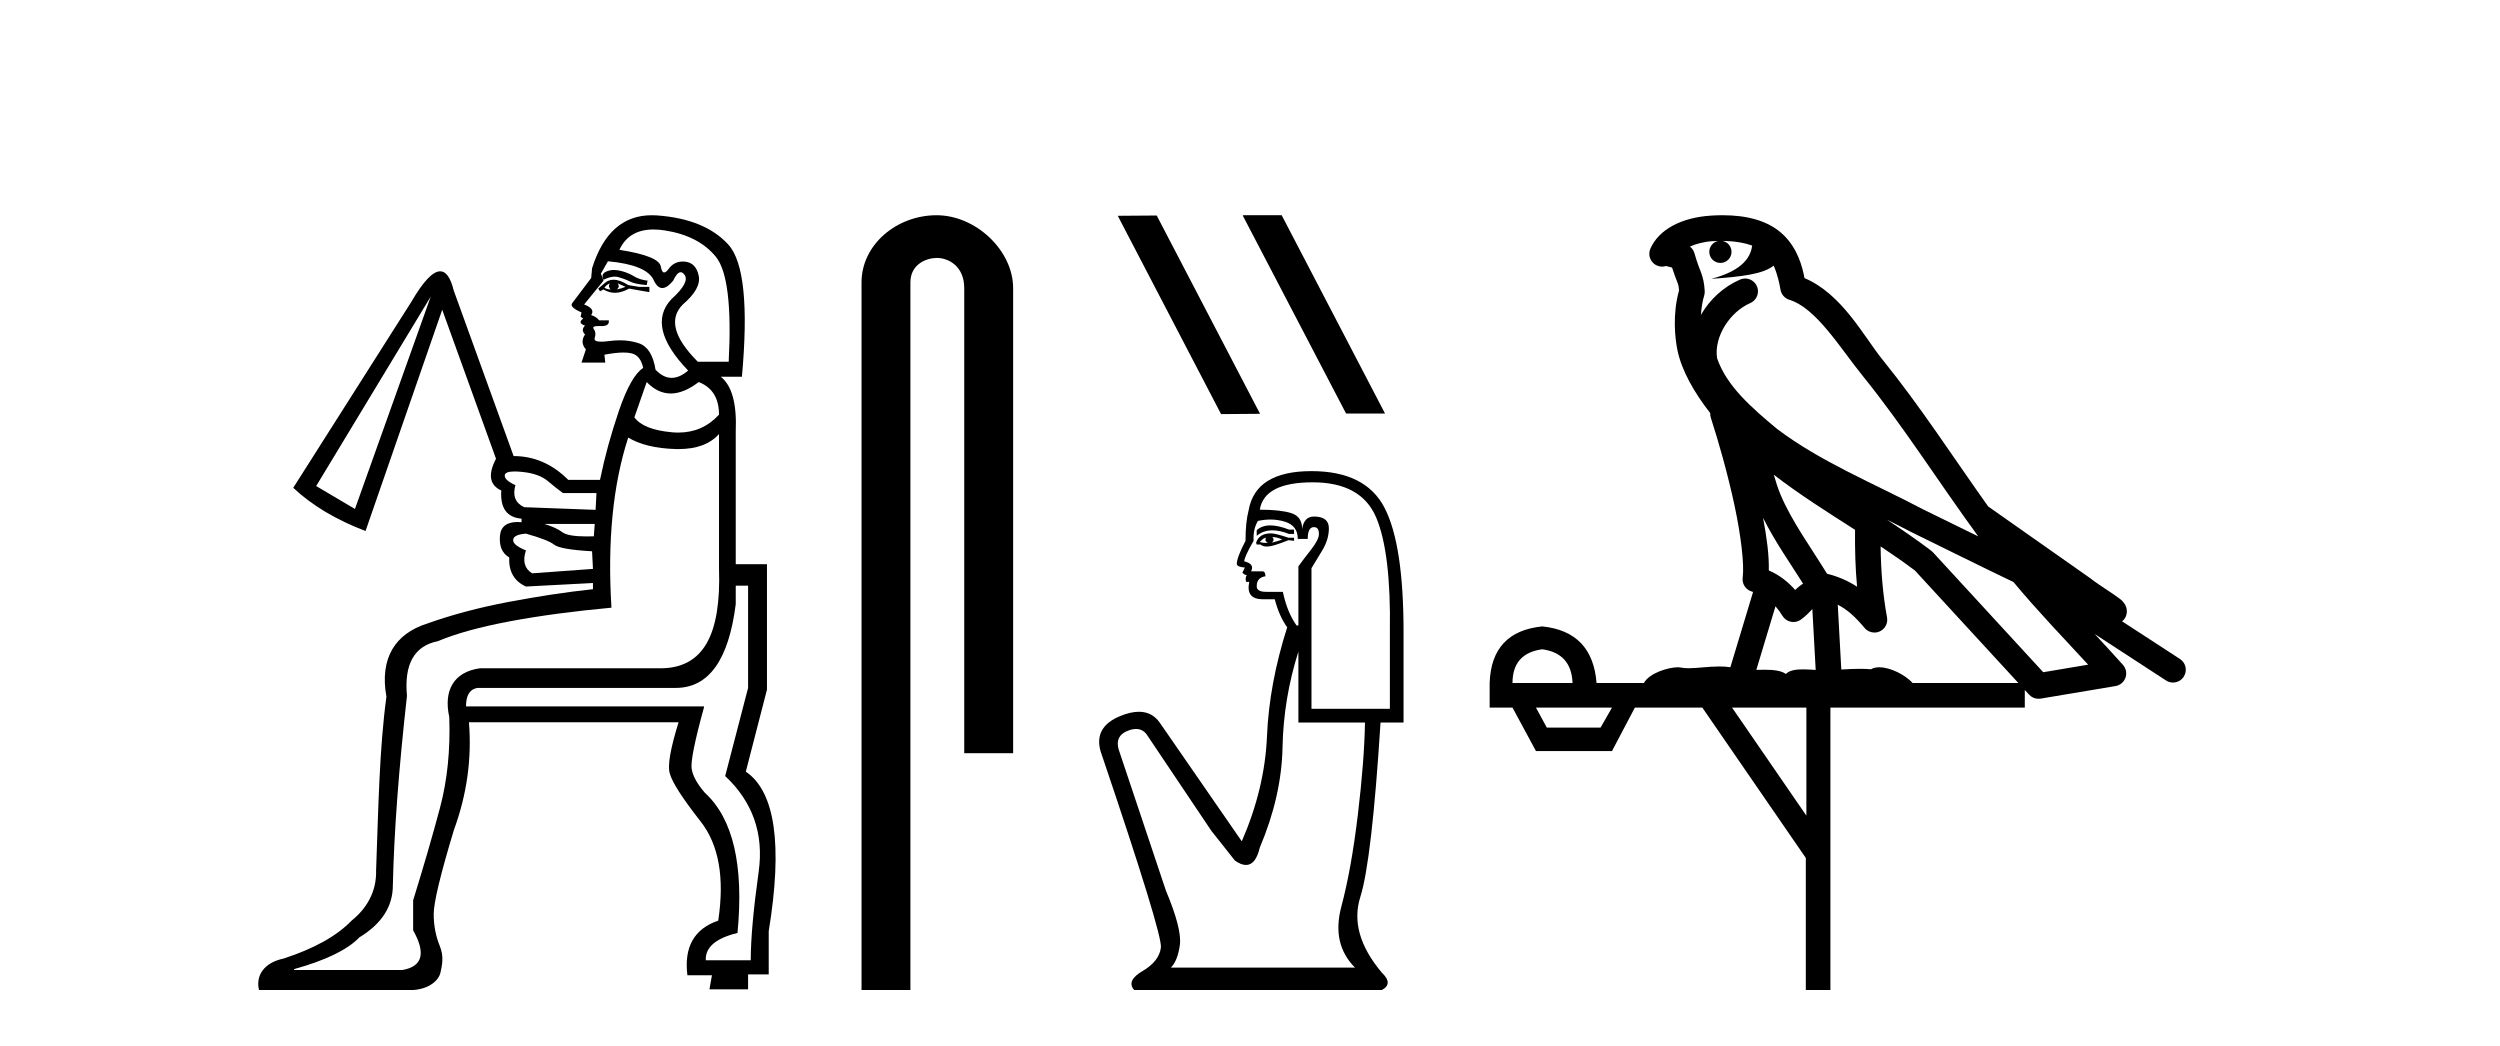
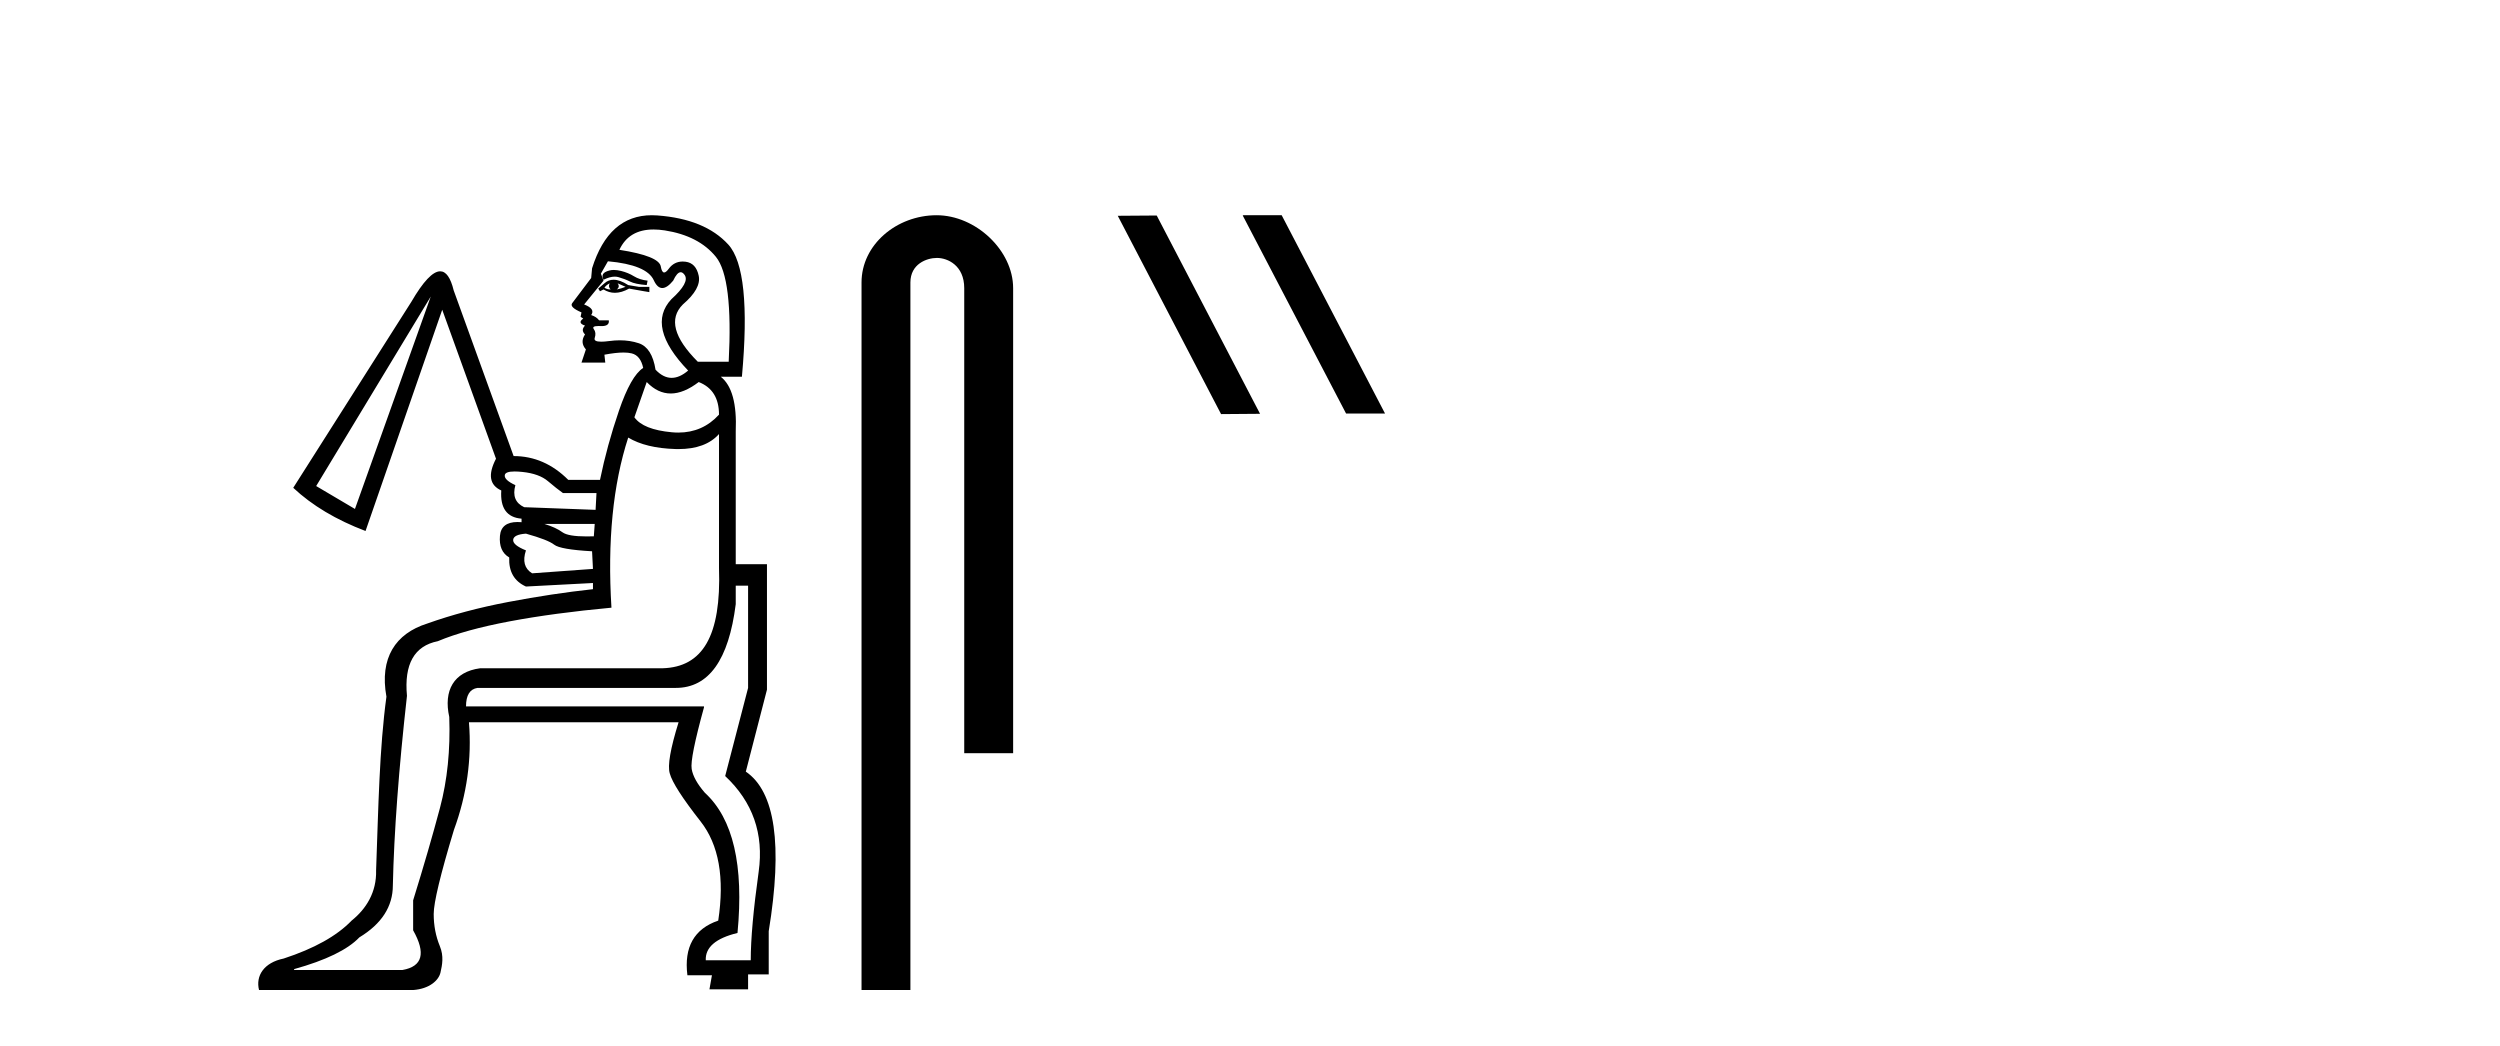
<svg xmlns="http://www.w3.org/2000/svg" width="98.0" height="41.0">
  <path d="M 24.062 10.582 C 23.997 10.582 23.937 10.59 23.883 10.605 C 23.756 10.639 23.675 10.685 23.641 10.743 C 23.606 10.8 23.612 10.875 23.658 10.967 C 23.823 10.885 23.97 10.844 24.099 10.844 C 24.151 10.844 24.2 10.851 24.246 10.864 C 24.407 10.91 24.557 10.967 24.695 11.036 C 24.833 11.106 25.052 11.152 25.351 11.175 L 25.386 11.002 C 25.179 10.979 25 10.921 24.85 10.829 C 24.701 10.737 24.534 10.668 24.349 10.622 C 24.244 10.596 24.148 10.582 24.062 10.582 ZM 23.9 11.106 C 23.854 11.198 23.865 11.278 23.935 11.347 C 23.842 11.347 23.762 11.324 23.693 11.278 C 23.739 11.209 23.808 11.152 23.9 11.106 ZM 24.211 11.106 L 24.522 11.244 C 24.407 11.29 24.292 11.324 24.176 11.347 C 24.269 11.278 24.28 11.198 24.211 11.106 ZM 24.053 10.966 C 23.916 10.966 23.796 11.012 23.693 11.106 L 23.451 11.313 L 23.52 11.417 L 23.658 11.347 C 23.799 11.434 23.948 11.478 24.104 11.478 C 24.28 11.478 24.465 11.423 24.66 11.313 L 25.248 11.417 L 25.455 11.451 L 25.455 11.244 L 25.04 11.244 L 24.626 11.175 C 24.41 11.035 24.219 10.966 24.053 10.966 ZM 25.618 8.996 C 25.756 8.996 25.903 9.008 26.06 9.032 C 26.947 9.171 27.615 9.516 28.064 10.069 C 28.513 10.622 28.68 11.992 28.565 14.181 L 27.355 14.181 C 26.411 13.236 26.215 12.488 26.768 11.935 C 27.252 11.52 27.459 11.146 27.39 10.812 C 27.321 10.478 27.148 10.294 26.872 10.259 C 26.834 10.254 26.797 10.252 26.762 10.252 C 26.537 10.252 26.354 10.346 26.215 10.535 C 26.144 10.632 26.084 10.681 26.035 10.681 C 25.974 10.681 25.93 10.603 25.904 10.449 C 25.858 10.173 25.317 9.954 24.28 9.793 C 24.527 9.261 24.973 8.996 25.618 8.996 ZM 23.831 10.242 C 24.845 10.334 25.443 10.582 25.628 10.985 C 25.721 11.189 25.832 11.291 25.962 11.291 C 26.087 11.291 26.229 11.195 26.388 11.002 C 26.491 10.781 26.589 10.671 26.683 10.671 C 26.736 10.671 26.787 10.707 26.837 10.777 C 26.975 10.973 26.803 11.29 26.319 11.728 C 25.651 12.442 25.87 13.375 26.975 14.526 C 26.752 14.717 26.536 14.812 26.328 14.812 C 26.109 14.812 25.898 14.705 25.697 14.492 C 25.605 13.916 25.386 13.57 25.04 13.455 C 24.81 13.378 24.562 13.34 24.295 13.34 C 24.162 13.34 24.025 13.35 23.883 13.369 C 23.757 13.386 23.653 13.394 23.568 13.394 C 23.365 13.394 23.28 13.346 23.313 13.248 C 23.359 13.11 23.347 12.995 23.278 12.902 C 23.217 12.82 23.278 12.78 23.462 12.78 C 23.485 12.78 23.51 12.78 23.537 12.781 C 23.553 12.782 23.569 12.783 23.584 12.783 C 23.793 12.783 23.887 12.707 23.865 12.557 L 23.485 12.557 C 23.416 12.465 23.313 12.396 23.174 12.35 C 23.29 12.188 23.197 12.05 22.898 11.935 L 23.658 11.002 L 23.555 10.726 L 23.831 10.242 ZM 27.39 14.976 C 27.92 15.183 28.185 15.609 28.185 16.254 C 27.757 16.723 27.225 16.957 26.59 16.957 C 26.507 16.957 26.422 16.953 26.336 16.945 C 25.587 16.876 25.098 16.68 24.868 16.358 L 25.351 14.976 C 25.639 15.275 25.953 15.425 26.293 15.425 C 26.633 15.425 26.998 15.275 27.39 14.976 ZM 16.886 11.624 L 13.914 19.951 L 12.394 19.053 L 16.886 11.624 ZM 20.173 18.482 C 20.261 18.482 20.362 18.488 20.479 18.5 C 20.917 18.546 21.251 18.667 21.481 18.863 C 21.712 19.059 21.907 19.214 22.069 19.329 L 23.382 19.329 L 23.347 19.986 L 20.548 19.882 C 20.203 19.721 20.088 19.433 20.203 19.018 C 19.903 18.88 19.765 18.748 19.788 18.621 C 19.805 18.528 19.933 18.482 20.173 18.482 ZM 23.313 20.539 L 23.278 21.023 C 23.179 21.026 23.085 21.028 22.997 21.028 C 22.513 21.028 22.198 20.974 22.051 20.867 C 21.879 20.74 21.643 20.631 21.343 20.539 ZM 20.617 20.919 C 21.193 21.08 21.562 21.224 21.723 21.351 C 21.884 21.478 22.38 21.564 23.209 21.61 L 23.244 22.301 L 20.859 22.474 C 20.56 22.29 20.479 21.99 20.617 21.575 C 20.272 21.437 20.105 21.299 20.116 21.161 C 20.128 21.023 20.295 20.942 20.617 20.919 ZM 29.325 22.958 L 29.325 26.966 L 28.427 30.421 C 29.509 31.435 29.947 32.685 29.74 34.17 C 29.532 35.656 29.429 36.814 29.429 37.643 L 27.666 37.643 C 27.643 37.136 28.058 36.779 28.91 36.572 C 29.164 33.923 28.738 32.091 27.632 31.078 C 27.332 30.732 27.16 30.421 27.114 30.145 C 27.067 29.868 27.229 29.062 27.597 27.726 L 27.597 27.692 L 18.268 27.692 C 18.268 27.254 18.417 27.012 18.717 26.966 L 26.492 26.966 C 27.782 26.966 28.565 25.872 28.841 23.683 L 28.841 22.958 ZM 28.185 17.014 L 28.185 22.267 C 28.277 24.939 27.54 26.15 25.973 26.196 L 18.821 26.196 C 17.784 26.334 17.381 27.07 17.611 28.106 C 17.657 29.396 17.536 30.583 17.248 31.665 C 16.96 32.748 16.609 33.957 16.195 35.293 L 16.195 36.468 C 16.701 37.367 16.563 37.885 15.78 38.023 L 11.53 38.023 L 11.53 37.989 C 12.774 37.643 13.626 37.228 14.087 36.745 C 14.962 36.215 15.4 35.535 15.4 34.706 C 15.446 32.633 15.63 30.156 15.953 27.277 C 15.837 26.033 16.241 25.319 17.162 25.135 C 17.876 24.835 18.815 24.576 19.978 24.357 C 21.141 24.138 22.472 23.96 23.969 23.821 C 23.808 21.218 24.027 18.995 24.626 17.153 C 25.086 17.429 25.703 17.579 26.474 17.602 C 26.515 17.603 26.555 17.604 26.594 17.604 C 27.305 17.604 27.836 17.407 28.185 17.014 ZM 25.551 8.437 C 24.423 8.437 23.643 9.131 23.209 10.518 L 23.174 10.898 C 22.76 11.451 22.512 11.779 22.431 11.883 C 22.351 11.987 22.472 12.108 22.794 12.246 L 22.76 12.419 L 22.863 12.488 C 22.702 12.603 22.725 12.695 22.933 12.764 C 22.817 12.879 22.817 12.995 22.933 13.11 C 22.794 13.317 22.806 13.513 22.967 13.697 L 22.794 14.215 L 23.727 14.215 L 23.693 13.904 C 23.99 13.848 24.24 13.819 24.442 13.819 C 24.568 13.819 24.675 13.83 24.764 13.853 C 24.994 13.91 25.144 14.1 25.213 14.423 C 24.891 14.63 24.574 15.189 24.263 16.099 C 23.952 17.009 23.704 17.913 23.52 18.811 L 22.276 18.811 C 21.654 18.189 20.94 17.878 20.134 17.878 L 17.784 11.382 C 17.662 10.884 17.486 10.635 17.256 10.635 C 16.966 10.635 16.589 11.033 16.125 11.831 L 11.495 19.122 C 12.232 19.813 13.177 20.378 14.329 20.815 L 17.335 12.142 L 19.443 17.982 C 19.12 18.604 19.189 19.018 19.65 19.226 C 19.604 19.917 19.869 20.285 20.445 20.332 L 20.445 20.47 C 20.39 20.465 20.339 20.463 20.289 20.463 C 19.86 20.463 19.629 20.644 19.598 21.005 C 19.564 21.408 19.684 21.691 19.961 21.852 C 19.938 22.405 20.157 22.785 20.617 22.992 L 23.244 22.854 L 23.244 23.096 C 22.184 23.211 21.078 23.378 19.926 23.597 C 18.775 23.816 17.715 24.098 16.747 24.443 C 15.503 24.835 14.872 25.791 15.148 27.311 C 14.872 29.339 14.835 31.608 14.743 34.119 C 14.766 34.971 14.358 35.627 13.783 36.088 C 13.207 36.687 12.32 37.182 11.122 37.574 C 10.339 37.735 10.016 38.256 10.154 38.809 L 16.195 38.809 C 16.84 38.763 17.197 38.426 17.266 38.127 C 17.335 37.827 17.404 37.482 17.242 37.09 C 17.081 36.699 17.001 36.278 17.001 35.829 C 17.001 35.38 17.265 34.28 17.795 32.529 C 18.302 31.147 18.498 29.742 18.383 28.313 L 26.6 28.313 C 26.278 29.35 26.163 30.018 26.255 30.318 C 26.347 30.663 26.75 31.291 27.464 32.201 C 28.178 33.111 28.409 34.406 28.155 36.088 C 27.211 36.411 26.808 37.125 26.946 38.23 L 27.908 38.23 L 27.81 38.783 L 29.325 38.783 L 29.325 38.196 L 30.134 38.196 L 30.134 36.503 C 30.687 33.116 30.388 31.032 29.236 30.248 L 30.065 27.035 L 30.065 22.117 L 28.841 22.117 L 28.841 16.911 C 28.887 15.828 28.692 15.114 28.254 14.768 L 29.083 14.768 C 29.337 11.981 29.158 10.253 28.548 9.585 C 27.937 8.917 27.01 8.537 25.766 8.445 C 25.693 8.44 25.621 8.437 25.551 8.437 Z" style="fill:#000000;stroke:none" />
  <path d="M 36.716 8.437 C 35.147 8.437 33.772 9.591 33.772 11.072 L 33.772 38.809 L 35.688 38.809 L 35.688 11.072 C 35.688 10.346 36.327 10.111 36.728 10.111 C 37.15 10.111 37.798 10.406 37.798 11.296 L 37.798 29.526 L 39.715 29.526 L 39.715 11.296 C 39.715 9.813 38.246 8.437 36.716 8.437 Z" style="fill:#000000;stroke:none" />
  <path d="M 48.738 8.437 L 48.715 8.448 L 52.766 16.21 L 54.293 16.21 L 50.242 8.437 ZM 45.343 8.448 L 43.816 8.459 L 47.866 16.233 L 49.394 16.221 L 45.343 8.448 Z" style="fill:#000000;stroke:none" />
-   <path d="M 49.797 20.596 Q 49.465 20.596 49.263 20.785 L 49.263 21.005 Q 49.519 20.789 49.879 20.789 Q 50.171 20.789 50.531 20.931 L 50.727 20.931 L 50.727 20.761 L 50.531 20.761 Q 50.108 20.596 49.797 20.596 ZM 49.873 21.053 Q 50.068 21.053 50.263 21.151 Q 50.141 21.2 49.849 21.273 Q 49.922 21.224 49.922 21.151 Q 49.922 21.102 49.873 21.053 ZM 49.629 21.078 Q 49.605 21.102 49.605 21.175 Q 49.605 21.224 49.702 21.273 Q 49.653 21.281 49.602 21.281 Q 49.499 21.281 49.385 21.248 Q 49.532 21.078 49.629 21.078 ZM 49.824 20.907 Q 49.361 20.907 49.239 21.273 L 49.263 21.346 L 49.41 21.346 Q 49.507 21.424 49.652 21.424 Q 49.688 21.424 49.727 21.419 Q 49.897 21.419 50.507 21.175 L 50.727 21.2 L 50.727 21.078 L 50.507 21.078 Q 49.995 20.907 49.824 20.907 ZM 49.803 20.366 Q 50.109 20.366 50.385 20.456 Q 50.873 20.614 50.873 21.127 L 51.263 21.127 Q 51.263 20.663 51.507 20.663 Q 51.702 20.663 51.702 20.931 Q 51.702 21.151 51.397 21.541 Q 51.092 21.931 50.897 22.2 L 50.897 24.517 L 50.824 24.517 Q 50.458 24.005 50.288 23.2 L 49.629 23.2 Q 49.263 23.2 49.263 22.98 Q 49.263 22.639 49.605 22.59 Q 49.605 22.395 49.483 22.395 L 49.044 22.395 Q 49.19 22.102 48.775 22.005 Q 48.775 21.834 49.141 21.2 Q 49.117 20.736 49.312 20.419 Q 49.566 20.366 49.803 20.366 ZM 51.458 18.907 Q 53.361 18.907 53.946 20.285 Q 54.531 21.663 54.483 24.761 L 54.483 27.785 L 51.41 27.785 L 51.41 22.273 Q 51.556 22.029 51.824 21.59 Q 52.092 21.151 52.092 20.712 Q 52.092 20.248 51.507 20.248 Q 51.117 20.248 51.044 20.736 Q 51.044 20.248 50.617 20.114 Q 50.19 19.98 49.385 19.98 Q 49.556 18.907 51.458 18.907 ZM 50.897 25.541 L 50.897 28.322 L 53.507 28.322 Q 53.483 29.809 53.227 31.944 Q 52.971 34.078 52.58 35.541 Q 52.19 37.004 53.117 37.931 L 45.897 37.931 Q 46.166 37.663 46.251 37.041 Q 46.336 36.419 45.702 34.907 L 43.849 29.37 Q 43.702 28.834 44.227 28.639 Q 44.394 28.576 44.534 28.576 Q 44.829 28.576 44.995 28.858 L 47.483 32.565 L 48.41 33.736 Q 48.653 33.907 48.843 33.907 Q 49.223 33.907 49.385 33.224 Q 50.239 31.2 50.275 29.297 Q 50.312 27.395 50.897 25.541 ZM 51.41 18.468 Q 49.214 18.468 48.946 20.005 Q 48.824 20.468 48.824 21.2 Q 48.483 21.858 48.483 22.102 Q 48.483 22.224 48.8 22.248 L 48.702 22.444 Q 48.775 22.541 48.873 22.541 Q 48.8 22.663 48.849 22.809 L 48.971 22.809 Q 48.824 23.492 49.507 23.492 L 49.971 23.492 Q 50.141 24.151 50.458 24.59 Q 49.751 26.809 49.666 28.858 Q 49.58 30.907 48.678 32.98 L 45.458 28.322 Q 45.158 27.901 44.646 27.901 Q 44.325 27.901 43.922 28.065 Q 42.873 28.492 43.141 29.444 Q 45.58 36.639 45.507 37.151 Q 45.434 37.687 44.788 38.065 Q 44.141 38.443 44.458 38.809 L 54.166 38.809 Q 54.629 38.565 54.166 38.126 Q 52.873 36.59 53.324 35.163 Q 53.775 33.736 54.117 28.322 L 55.019 28.322 L 55.019 24.761 Q 55.019 21.346 54.275 19.907 Q 53.531 18.468 51.41 18.468 Z" style="fill:#000000;stroke:none" />
-   <path d="M 67.518 9.444 C 67.971 9.448 68.37 9.513 68.686 9.628 C 68.633 10.005 68.401 10.588 67.078 10.932 C 68.309 10.843 69.113 10.742 69.528 10.414 C 69.678 10.752 69.759 11.134 69.795 11.353 C 69.826 11.541 69.961 11.696 70.143 11.752 C 71.197 12.075 72.124 13.629 73.013 14.728 C 74.615 16.707 76.001 18.912 77.547 21.026 C 76.834 20.676 76.121 20.326 75.404 19.976 C 73.41 18.928 71.364 18.102 69.656 16.81 C 68.663 15.983 67.679 15.129 67.309 14.04 C 67.182 13.201 67.81 12.229 68.605 11.883 C 68.821 11.792 68.946 11.563 68.905 11.332 C 68.864 11.1 68.667 10.928 68.433 10.918 C 68.425 10.918 68.418 10.918 68.411 10.918 C 68.339 10.918 68.268 10.933 68.203 10.963 C 67.567 11.24 67.023 11.735 66.678 12.342 C 66.694 12.085 66.731 11.822 66.804 11.585 C 66.821 11.529 66.828 11.47 66.825 11.411 C 66.808 11.099 66.755 10.882 66.687 10.698 C 66.618 10.514 66.544 10.35 66.421 9.924 C 66.391 9.821 66.329 9.73 66.245 9.665 C 66.481 9.561 66.777 9.477 67.134 9.454 C 67.206 9.449 67.275 9.449 67.345 9.447 L 67.345 9.447 C 67.15 9.49 67.004 9.664 67.004 9.872 C 67.004 10.112 67.199 10.307 67.44 10.307 C 67.681 10.307 67.876 10.112 67.876 9.872 C 67.876 9.658 67.721 9.481 67.518 9.444 ZM 69.532 18.609 C 70.553 19.396 71.646 20.083 72.718 20.769 C 72.71 21.509 72.728 22.253 72.797 22.999 C 72.448 22.771 72.064 22.6 71.621 22.492 C 70.961 21.42 70.236 20.432 69.794 19.384 C 69.703 19.167 69.616 18.896 69.532 18.609 ZM 69.112 20.299 C 69.573 21.223 70.16 22.054 70.679 22.877 C 70.579 22.944 70.49 23.014 70.418 23.082 C 70.399 23.099 70.389 23.111 70.372 23.128 C 70.087 22.8 69.739 22.534 69.337 22.361 C 69.352 21.773 69.257 21.065 69.112 20.299 ZM 73.973 20.376 L 73.973 20.376 C 74.302 20.539 74.63 20.703 74.951 20.872 C 74.955 20.874 74.96 20.876 74.964 20.878 C 76.281 21.52 77.596 22.18 78.928 22.816 C 79.867 23.947 80.88 24.996 81.855 26.055 C 81.268 26.154 80.681 26.252 80.095 26.351 C 78.653 24.783 77.212 23.216 75.77 21.648 C 75.75 21.626 75.728 21.606 75.704 21.588 C 75.141 21.162 74.559 20.763 73.973 20.376 ZM 69.599 23.766 C 69.697 23.877 69.788 24.001 69.872 24.141 C 69.945 24.261 70.064 24.345 70.202 24.373 C 70.235 24.38 70.269 24.383 70.302 24.383 C 70.407 24.383 70.51 24.35 70.596 24.288 C 70.807 24.135 70.935 23.989 71.044 23.876 L 71.175 26.261 C 71.006 26.25 70.835 26.239 70.675 26.239 C 70.394 26.239 70.146 26.275 70.004 26.42 C 69.835 26.29 69.531 26.253 69.153 26.253 C 69.056 26.253 68.954 26.256 68.848 26.26 L 69.599 23.766 ZM 60.456 25.452 C 61.218 25.556 61.614 25.997 61.644 26.774 L 59.29 26.774 C 59.29 25.997 59.679 25.556 60.456 25.452 ZM 73.72 21.42 L 73.72 21.42 C 74.182 21.727 74.634 22.039 75.066 22.365 C 76.418 23.835 77.769 25.304 79.12 26.774 L 74.976 26.774 C 74.687 26.454 74.101 26.157 73.666 26.157 C 73.543 26.157 73.432 26.181 73.343 26.235 C 73.205 26.223 73.06 26.218 72.911 26.218 C 72.675 26.218 72.429 26.23 72.179 26.245 L 72.04 23.705 L 72.04 23.705 C 72.419 23.898 72.727 24.18 73.095 24.618 C 73.193 24.734 73.334 24.796 73.479 24.796 C 73.551 24.796 73.624 24.78 73.693 24.748 C 73.899 24.651 74.013 24.427 73.972 24.203 C 73.802 23.286 73.733 22.359 73.72 21.42 ZM 63.19 27.738 L 62.742 28.522 L 60.635 28.522 L 60.209 27.738 ZM 70.81 27.738 L 70.81 31.974 L 67.897 27.738 ZM 67.53 8.437 C 67.514 8.437 67.498 8.437 67.481 8.437 C 67.345 8.438 67.208 8.443 67.07 8.452 L 67.07 8.452 C 65.899 8.528 65.02 9.003 64.695 9.749 C 64.619 9.923 64.648 10.125 64.77 10.271 C 64.866 10.387 65.008 10.451 65.155 10.451 C 65.193 10.451 65.232 10.447 65.27 10.438 C 65.3 10.431 65.306 10.427 65.311 10.427 C 65.318 10.427 65.324 10.432 65.362 10.441 C 65.399 10.449 65.461 10.467 65.545 10.489 C 65.636 10.772 65.706 10.942 65.746 11.049 C 65.792 11.17 65.806 11.213 65.818 11.386 C 65.557 12.318 65.659 13.254 65.756 13.729 C 65.917 14.516 66.404 15.378 67.041 16.194 C 67.038 16.255 67.044 16.316 67.064 16.375 C 67.372 17.319 67.732 18.6 67.989 19.795 C 68.246 20.99 68.382 22.136 68.313 22.638 C 68.278 22.892 68.44 23.132 68.689 23.194 C 68.7 23.197 68.71 23.201 68.721 23.203 L 67.831 26.155 C 67.687 26.133 67.54 26.126 67.394 26.126 C 66.962 26.126 66.535 26.195 66.192 26.195 C 66.079 26.195 65.975 26.187 65.883 26.167 C 65.852 26.16 65.813 26.157 65.768 26.157 C 65.41 26.157 64.66 26.375 64.44 26.774 L 62.585 26.774 C 62.48 25.429 61.771 24.69 60.456 24.555 C 59.126 24.69 58.439 25.429 58.394 26.774 L 58.394 27.738 L 59.29 27.738 L 60.209 29.441 L 63.19 29.441 L 64.087 27.738 L 66.731 27.738 L 70.788 33.632 L 70.788 38.809 L 71.752 38.809 L 71.752 27.738 L 79.372 27.738 L 79.372 27.048 C 79.428 27.109 79.484 27.17 79.54 27.23 C 79.636 27.335 79.77 27.392 79.909 27.392 C 79.937 27.392 79.965 27.39 79.992 27.386 C 80.971 27.221 81.95 27.057 82.928 26.893 C 83.109 26.863 83.259 26.737 83.319 26.564 C 83.38 26.392 83.342 26.2 83.22 26.064 C 82.854 25.655 82.484 25.253 82.113 24.854 L 82.113 24.854 L 84.908 26.674 C 84.992 26.729 85.087 26.756 85.181 26.756 C 85.345 26.756 85.506 26.675 85.602 26.527 C 85.754 26.295 85.688 25.984 85.456 25.833 L 83.186 24.356 C 83.234 24.317 83.281 24.268 83.315 24.202 C 83.397 24.047 83.375 23.886 83.348 23.803 C 83.321 23.72 83.291 23.679 83.268 23.647 C 83.174 23.519 83.126 23.498 83.059 23.446 C 82.993 23.395 82.919 23.343 82.838 23.288 C 82.677 23.178 82.491 23.056 82.331 22.949 C 82.171 22.842 82.02 22.73 82.016 22.726 C 82 22.711 81.983 22.698 81.966 22.686 C 80.628 21.745 79.29 20.805 77.953 19.865 C 77.948 19.862 77.943 19.86 77.939 19.857 C 76.58 17.95 75.293 15.95 73.793 14.096 C 73.063 13.194 72.211 11.524 70.736 10.901 C 70.654 10.459 70.471 9.754 69.92 9.217 C 69.324 8.638 68.462 8.437 67.53 8.437 Z" style="fill:#000000;stroke:none" />
</svg>